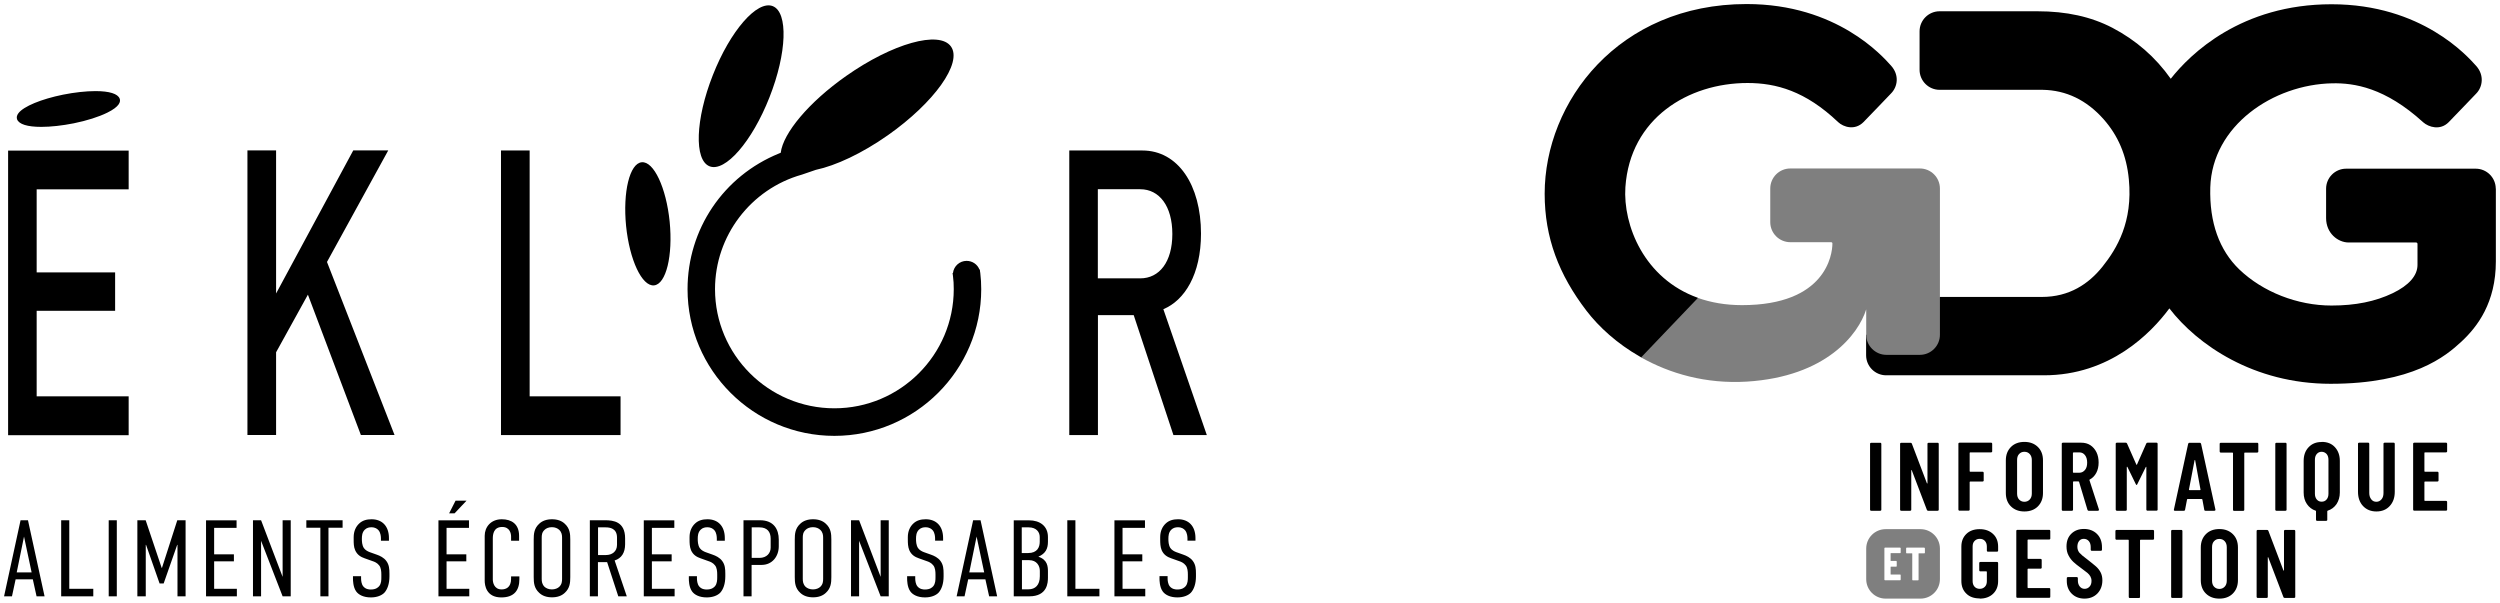
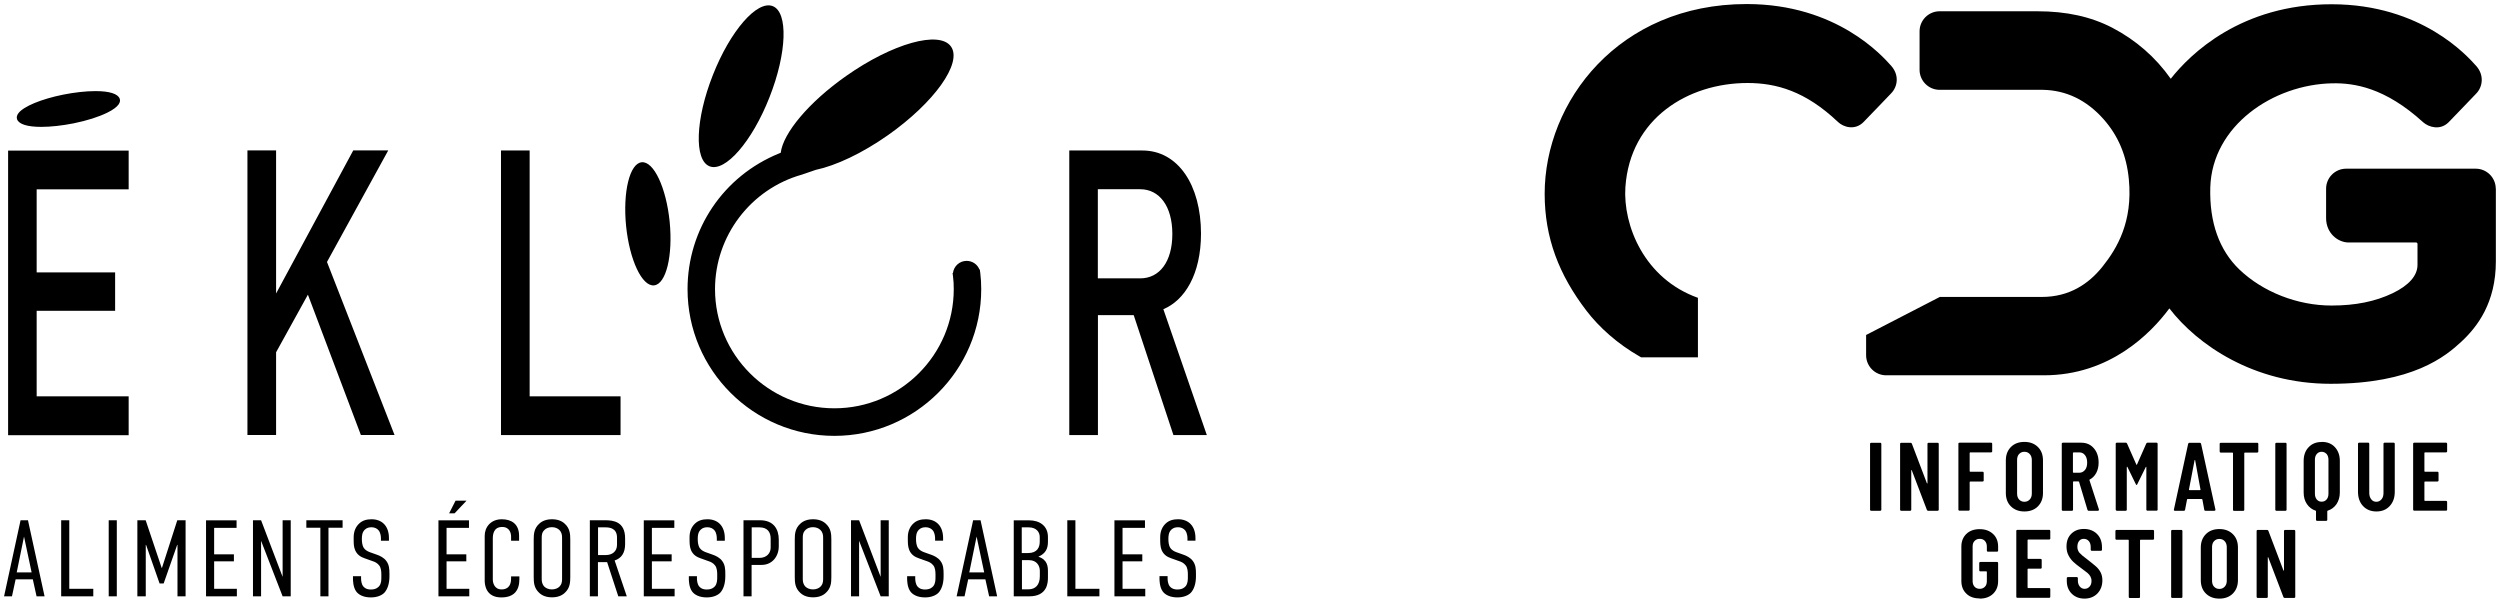
<svg xmlns="http://www.w3.org/2000/svg" height="61" viewBox="0 0 253 61" width="253">
  <path d="m67.77 22.43c.34 3.44-.36 6.33-1.58 6.45s-2.48-2.57-2.83-6.01c-.34-3.44.36-6.33 1.58-6.45s2.48 2.57 2.83 6.01zm4.04-5.6c1.58.62 4.3-2.5 6.06-6.98 1.77-4.48 1.91-8.61.33-9.23-1.58-.62-4.3 2.5-6.06 6.98-1.77 4.48-1.91 8.61-.33 9.23zm27.38 10.73-.03-.28h-.04c-.2-.52-.71-.88-1.3-.88-.71 0-1.3.54-1.38 1.23h-.04l.04.3c.06.5.08.8.08 1.33 0 6.65-5.42 12.06-12.08 12.06s-12.08-5.41-12.08-12.06c0-5.38 3.61-10.13 8.8-11.59.03 0 1.09-.38 1.4-.48 2.02-.43 4.67-1.66 7.3-3.51 4.69-3.3 7.55-7.31 6.38-8.97-1.17-1.65-5.92-.32-10.61 2.98-3.79 2.66-6.38 5.79-6.62 7.77-.05.02-.11.05-.17.07-5.63 2.29-9.26 7.67-9.26 13.74 0 8.18 6.67 14.84 14.86 14.84s14.86-6.66 14.86-14.84c0-.55-.03-1.12-.1-1.7h-.01zm-91.73-15.08c1.33-.27 2.53-.65 3.4-1.08 1.24-.61 1.37-1.11 1.25-1.42-.19-.49-1.03-.76-2.45-.76-.96 0-2.13.13-3.28.36-2.21.45-3.98 1.18-4.51 1.87-.17.22-.21.43-.14.63.19.49 1.03.76 2.45.76.96 0 2.13-.13 3.28-.36zm5.56 31.55v-3.92h-9.31v-8.66h7.94v-3.88h-7.94v-8.41h9.31v-3.92h-12.2v28.8h12.2zm26.91 0-6.84-17.52 6.2-11.29h-3.54l-7.81 14.48v-14.48h-2.9v28.8h2.9v-8.37l3.22-5.83 5.36 14.2h3.41zm22.87 0v-3.92h-9.2v-24.88h-2.9v28.8zm59.33 0-4.4-12.74c2.15-.89 3.81-3.52 3.81-7.65 0-4.89-2.31-8.41-5.93-8.41h-7.4v28.8h2.9v-12.14h3.62l4.02 12.14zm-3.49-20.35c0 2.83-1.31 4.49-3.25 4.49h-4.29v-9.02h4.29c1.93 0 3.25 1.7 3.25 4.53zm-114.13 36.67-1.68-7.7h-.75l-1.67 7.7h.8l.37-1.72h1.74l.38 1.72zm-1.31-2.42h-1.51l.74-3.63zm2.99-5.28v7.7h3.25v-.76h-2.43v-6.94zm4.81 0v7.7h.82v-7.7zm2.93 7.7h.82v-5.21h.03l1.37 3.91h.41l1.37-3.91h.03v5.21h.82v-7.7h-.84l-1.55 4.82h-.03l-1.62-4.82h-.84v7.7zm6.92 0h3.12v-.76h-2.3v-2.78h2v-.71h-2v-2.68h2.27v-.76h-3.09v7.7zm4.75-7.7v7.7h.82v-5.62l2.18 5.62h.82v-7.7h-.82v5.73l-2.18-5.73zm5.4 0v.76h1.42v6.94h.82v-6.94h1.43v-.76zm7.54 2.07h.82v-.26c0-1.23-.7-1.91-1.76-1.91-.48 0-.92.11-1.26.44-.32.3-.55.76-.55 1.37v.23c0 .37 0 .75.15 1.09.21.48.58.69.96.82l.84.3c.13.04.44.16.63.42.19.23.22.62.22.91v.3c0 .26 0 .63-.22.89-.12.14-.34.34-.85.34-.19 0-.52-.03-.76-.32-.19-.24-.22-.6-.22-.81v-.22h-.82v.27c0 .1 0 .84.33 1.28.24.33.73.6 1.48.6.62 0 1.1-.2 1.37-.48.3-.33.51-.89.51-1.65v-.27c0-.48-.03-.9-.31-1.28-.25-.35-.66-.54-.98-.65l-.7-.25c-.19-.07-.45-.2-.6-.42-.19-.3-.2-.69-.2-.92 0-.3.02-.66.29-.93.21-.21.47-.25.67-.25.4 0 .6.16.74.32.21.27.23.64.23.84v.22-.02zm5.83 5.63h3.12v-.76h-2.3v-2.78h2v-.71h-2v-2.68h2.27v-.76h-3.09v7.7zm2.84-9.68h-1.11l-.65 1.28h.55zm4.52 4.05h.8v-.49c0-1.22-.79-1.68-1.75-1.68-1.12 0-1.73.8-1.73 1.67v4.55c0 .44.14 1.69 1.68 1.69 1.32 0 1.83-.74 1.83-1.84v-.29h-.84v.24c0 .89-.53 1.08-.96 1.08-.77 0-.89-.73-.89-1v-4.15c0-.42.08-1.17.95-1.17.79 0 .9.69.9.97v.41zm2.28 3.68c0 .57.04 1.12.55 1.59.31.3.75.46 1.3.46s.99-.16 1.3-.46c.51-.47.55-1.02.55-1.59v-3.8c0-.57-.04-1.12-.55-1.59-.31-.3-.75-.46-1.3-.46s-.99.16-1.3.46c-.51.47-.55 1.02-.55 1.59zm2.87.18c0 .27-.02.55-.29.81-.15.14-.41.26-.74.26s-.58-.12-.74-.26c-.26-.26-.29-.54-.29-.81v-4.16c0-.27.02-.55.29-.8.15-.15.41-.27.74-.27s.58.12.74.27c.26.25.29.53.29.8zm2.81-5.93v7.7h.82v-3.46h.93l1.13 3.46h.86l-1.23-3.63c.7-.22 1.06-.79 1.06-1.64v-.6c0-1.7-1.2-1.83-2.03-1.83zm.83.72h.77c.42 0 1.15.09 1.15 1.04v.73c0 .68-.51 1.03-1.11 1.03h-.81zm4.63 6.98h3.12v-.76h-2.3v-2.78h2v-.71h-2v-2.68h2.27v-.76h-3.09v7.7zm7.38-5.63h.82v-.26c0-1.23-.7-1.91-1.76-1.91-.48 0-.92.11-1.26.44-.32.3-.55.76-.55 1.37v.23c0 .37.01.75.15 1.09.21.48.58.69.96.82l.84.3c.13.04.44.16.63.42.19.23.22.62.22.91v.3c0 .26-.01.63-.22.89-.12.14-.34.34-.85.34-.19 0-.52-.03-.76-.32-.19-.24-.22-.6-.22-.81v-.22h-.82v.27c0 .1 0 .84.33 1.28.24.33.73.6 1.48.6.62 0 1.1-.2 1.37-.48.3-.33.51-.89.51-1.65v-.27c0-.48-.03-.9-.31-1.28-.25-.35-.66-.54-.98-.65l-.7-.25c-.19-.07-.45-.2-.6-.42-.19-.3-.2-.69-.2-.92 0-.3.02-.66.29-.93.21-.21.47-.25.67-.25.4 0 .6.16.74.32.21.27.23.64.23.84v.22-.02zm2.71 5.63h.82v-3.18h1.01c1.1 0 1.74-.89 1.74-1.88v-.68c0-1.06-.52-1.96-1.9-1.96h-1.67zm.83-6.98h.79c.77 0 1.13.44 1.13 1.14v.91c0 .54-.38 1.04-1.14 1.04h-.78v-3.1zm4.36 5.03c0 .57.04 1.12.55 1.59.31.3.75.46 1.3.46s.99-.16 1.3-.46c.51-.47.55-1.02.55-1.59v-3.8c0-.57-.04-1.12-.55-1.59-.31-.3-.75-.46-1.3-.46s-.99.16-1.3.46c-.51.47-.55 1.02-.55 1.59zm2.87.18c0 .27-.02.55-.29.81-.15.14-.41.26-.74.26s-.58-.12-.74-.26c-.26-.26-.29-.54-.29-.81v-4.16c0-.27.02-.55.29-.8.15-.15.41-.27.74-.27s.58.12.74.27c.26.25.29.53.29.8zm2.82-5.93v7.7h.82v-5.62l2.18 5.62h.82v-7.7h-.82v5.73l-2.18-5.73zm8.5 2.07h.82v-.26c0-1.23-.7-1.91-1.76-1.91-.48 0-.92.11-1.26.44-.32.3-.55.76-.55 1.37v.23c0 .37.01.75.15 1.09.21.48.58.69.96.82l.84.3c.13.04.44.16.63.42.19.23.22.62.22.91v.3c0 .26-.01.63-.22.89-.12.14-.34.34-.85.34-.19 0-.52-.03-.76-.32-.19-.24-.22-.6-.22-.81v-.22h-.82v.27c0 .1 0 .84.33 1.28.24.33.73.6 1.48.6.62 0 1.1-.2 1.37-.48.3-.33.51-.89.51-1.65v-.27c0-.48-.03-.9-.31-1.28-.25-.35-.66-.54-.98-.65l-.7-.25c-.19-.07-.45-.2-.6-.42-.19-.3-.2-.69-.2-.92 0-.3.02-.66.29-.93.21-.21.47-.25.67-.25.4 0 .6.16.74.32.21.27.23.64.23.84v.22-.02zm6.29 5.63-1.68-7.7h-.75l-1.67 7.7h.8l.37-1.72h1.74l.38 1.72zm-1.31-2.42h-1.51l.74-3.63zm2.99-5.28v7.7h1.57c1.85 0 1.89-1.41 1.89-1.89v-.6c0-.51-.03-1.21-.97-1.52.74-.32.97-.82.97-1.51v-.48c0-1.14-.85-1.69-1.9-1.69h-1.56zm.82.72h.69c.78 0 1.12.48 1.12.97v.49c0 .54-.24 1.14-1.18 1.14h-.64v-2.61zm0 3.32h.74c.77 0 1.08.58 1.08 1.08v.55c0 .9-.47 1.32-1.14 1.32h-.67v-2.95zm4.6-4.04v7.7h3.25v-.76h-2.43v-6.94zm4.77 7.7h3.12v-.76h-2.3v-2.78h2v-.71h-2v-2.68h2.27v-.76h-3.09v7.7zm7.38-5.63h.82v-.26c0-1.23-.7-1.91-1.76-1.91-.48 0-.92.11-1.26.44-.32.3-.55.76-.55 1.37v.23c0 .37.01.75.15 1.09.21.48.58.69.96.82l.84.3c.13.04.44.16.63.42.19.23.22.62.22.91v.3c0 .26-.01.63-.22.89-.12.14-.34.34-.85.34-.19 0-.52-.03-.76-.32-.19-.24-.22-.6-.22-.81v-.22h-.82v.27c0 .1 0 .84.33 1.28.24.33.73.6 1.48.6.62 0 1.1-.2 1.37-.48.3-.33.51-.89.51-1.65v-.27c0-.48-.03-.9-.31-1.28-.25-.35-.66-.54-.98-.65l-.7-.25c-.19-.07-.45-.2-.6-.42-.19-.3-.2-.69-.2-.92 0-.3.02-.66.29-.93.21-.21.47-.25.67-.25.4 0 .6.16.74.32.21.27.23.64.23.84v.22-.02z" />
  <path d="m252.58 19.06v7.4c0 4.16-1.86 6.6-3.47 8.1s-4.94 4.28-13.26 4.28c-7.77 0-13.48-3.95-16.31-7.63-1.87 2.52-6.02 6.77-12.69 6.77h-15.97c-1.12 0-2.03-.91-2.03-2.03v-2.05l7.46-3.85h10.33c2.78 0 4.73-1.32 6.12-3.05 1.48-1.85 3.09-4.54 2.68-8.84-.23-2.45-1.09-4.44-2.56-6.1-1.71-1.93-3.78-2.93-6.15-2.97h-10.44c-1.12 0-2.03-.91-2.03-2.03v-3.89c0-1.12.91-2.03 2.03-2.03h9.89c2.95 0 5.43.55 7.59 1.67 2.39 1.25 4.37 2.98 5.91 5.16 1.97-2.5 7.11-7.54 16.27-7.54s13.79 5.3 14.63 6.23c.86.95.66 2.16 0 2.82-.38.38-2.05 2.16-2.78 2.89-.86.86-2.01.5-2.58 0-3.86-3.52-6.99-3.98-9.18-3.94-6 .11-12.17 4.29-12.36 10.53-.1 3.57.92 6.36 2.93 8.3 2.39 2.29 5.89 3.66 9.34 3.66 2.42 0 4.44-.41 6.19-1.25 1.64-.79 2.51-1.78 2.51-2.86v-2.13c0-.08-.06-.14-.14-.14h-6.82c-1.1 0-2.29-.94-2.29-2.47v-2.97c0-1.12.91-2.03 2.03-2.03h13.11c1.12 0 2.03.91 2.03 2.03zm-88.09-.13c.48-6.96 6.36-10.53 12.36-10.53 2.89 0 5.86.81 9.16 3.95.55.52 1.71.88 2.58 0 .73-.73 2.4-2.51 2.78-2.89.67-.67.87-1.86 0-2.82-.84-.93-5.46-6.23-14.61-6.23-12.99 0-20.44 9.91-20.44 19.2 0 4.44 1.43 8.18 4.24 11.85 1.25 1.63 3.09 3.32 5.43 4.65 0 0 .07.04.09.05h5.75v-6.02c-5.44-1.94-7.6-7.34-7.34-11.22zm24.88 32.76h.9s.06 0 .09-.03.03-.05.03-.09v-6.64s0-.06-.03-.09-.05-.03-.09-.03h-.9s-.06 0-.09.03-.03.05-.03.09v6.64s0 .06.03.09.05.03.09.03zm3.05 0h.88s.06 0 .09-.03.03-.05.03-.09v-3.97s0-.03.02-.03.02 0 .03.02l1.53 4.01c.02.06.06.09.13.09h.95s.06 0 .09-.03.03-.05.03-.09v-6.64s0-.06-.03-.09-.05-.03-.09-.03h-.9s-.06 0-.09.03-.03.05-.03.09v3.96s0 .04-.02.04-.02 0-.04-.03l-1.52-4c-.02-.06-.06-.09-.13-.09h-.94s-.06 0-.09.03-.03.05-.03.09v6.64s0 .06.03.09.05.03.09.03zm9.19-6.02v-.75s0-.06-.03-.09-.05-.03-.09-.03h-3.18s-.06 0-.09.03-.03.05-.03.09v6.64s0 .06.03.09.05.03.09.03h.9s.06 0 .09-.03.03-.05.03-.09v-2.78s.02-.05.05-.05h1.25s.06 0 .09-.03.03-.05.03-.09v-.75s0-.06-.03-.09-.05-.03-.09-.03h-1.25s-.05-.02-.05-.05v-1.86s.02-.05.05-.05h2.11s.06 0 .09-.03.03-.05.03-.09zm3.26 6.09c.56 0 1.02-.17 1.36-.51s.52-.79.52-1.36v-3.3c0-.56-.17-1.02-.52-1.36s-.8-.51-1.36-.51-1.02.17-1.36.51-.52.79-.52 1.36v3.3c0 .56.17 1.02.52 1.36s.8.51 1.36.51zm0-.98c-.22 0-.4-.08-.54-.23s-.2-.36-.2-.6v-3.4c0-.25.06-.45.2-.6s.31-.23.54-.23.4.08.54.23.21.36.21.6v3.4c0 .25-.07.45-.21.6s-.32.23-.54.23zm6.49.91h.94c.07 0 .11-.03.11-.09 0-.02 0-.04 0-.05l-.96-2.96s0-.06.03-.06c.28-.15.5-.37.66-.67s.24-.65.24-1.05-.07-.74-.22-1.05c-.15-.3-.36-.54-.62-.71s-.57-.25-.92-.25h-1.85s-.06 0-.09.03-.03.05-.03.09v6.65s0 .06.03.09.05.03.09.03h.9s.06 0 .09-.03.03-.05.03-.09v-2.8s.02-.05.05-.05h.51s.04.02.05.04l.85 2.83c.02.06.06.1.13.1zm-1.53-5.91h.6c.24 0 .43.1.57.28.15.19.22.44.22.76s-.07.56-.22.74-.34.28-.57.28h-.6s-.05-.02-.05-.05v-1.95s.02-.05.05-.05zm4.38 5.91h.9s.06 0 .09-.03.03-.05.03-.09v-4.29s0-.04.02-.05c.02 0 .02 0 .04.02l.85 1.74c.03.06.06.09.08.09s.06-.03.08-.09l.85-1.72s.02-.03.04-.03.02.02.02.04v4.28s0 .06.03.09.05.03.09.03h.9s.06 0 .09-.03.03-.05.03-.09v-6.64s0-.06-.03-.09-.05-.03-.09-.03h-.9c-.06 0-.11.03-.13.09l-.94 2.13s-.04.04-.06 0l-.94-2.13c-.02-.06-.07-.09-.13-.09h-.9s-.06 0-.09.03-.03.05-.03.09v6.64s0 .06.03.09.05.03.09.03zm8.97 0h.91c.07 0 .11-.03.11-.09v-.04l-1.45-6.64c-.02-.07-.06-.11-.13-.11h-1.05c-.07 0-.11.04-.13.11l-1.44 6.64c-.02.09.02.13.1.13h.9c.08 0 .12-.04.13-.11l.2-1.04s.02-.04.06-.04h1.43s.06.02.06.05l.19 1.03c0 .07.05.11.13.11zm-1.66-2.14.57-2.97s.02-.03.03-.03.02 0 .03.03l.54 2.97s0 .05-.05.05h-1.07s-.06-.02-.05-.05zm6.89-4.74h-3.66s-.06 0-.09.03-.03.05-.03.09v.75s0 .06.03.09.05.03.09.03h1.18s.05.02.05.05v5.73s0 .06.03.09.05.03.09.03h.9s.06 0 .09-.03.03-.05.03-.09v-5.73s.02-.05.05-.05h1.25s.06 0 .09-.03.03-.05.03-.09v-.75s0-.06-.03-.09-.05-.03-.09-.03zm1.97 6.88h.9s.06 0 .09-.03.03-.05.03-.09v-6.64s0-.06-.03-.09-.05-.03-.09-.03h-.9s-.06 0-.09.03-.03.05-.03.09v6.64s0 .06.03.09.05.03.09.03zm4.57-6.96c-.55 0-.98.17-1.32.53s-.5.82-.5 1.39v3.2c0 .45.11.84.33 1.16s.51.55.88.67c.02 0 .04.02.04.05v.86s0 .06.03.09.05.03.09.03h.9s.06 0 .09-.03.03-.05.03-.09v-.86s.02-.04.04-.05c.38-.12.67-.34.9-.67.21-.33.33-.71.33-1.17v-3.2c0-.57-.17-1.03-.5-1.39s-.78-.53-1.32-.53zm.69 5.23c0 .25-.06.44-.19.59s-.29.22-.5.22-.36-.07-.49-.22-.19-.35-.19-.59v-3.43c0-.25.06-.44.19-.59s.29-.22.49-.22.36.08.5.22c.13.15.19.35.19.59zm4.85 1.8c.56 0 1.01-.18 1.35-.55s.51-.84.51-1.44v-4.85s0-.06-.03-.09-.05-.03-.09-.03h-.9s-.06 0-.09.03-.03.05-.03.09v4.97c0 .26-.06.48-.2.64s-.3.25-.52.25-.39-.08-.52-.25-.2-.37-.2-.64v-4.97s0-.06-.03-.09-.05-.03-.09-.03h-.9s-.06 0-.09.03-.03.05-.03.09v4.85c0 .59.17 1.08.51 1.44s.79.55 1.35.55h.02zm7.16-6.09v-.75s0-.06-.03-.09-.05-.03-.09-.03h-3.2s-.06 0-.09.03-.03.05-.03.09v6.64s0 .06.03.09.05.03.09.03h3.2s.06 0 .09-.03.03-.05.03-.09v-.75s0-.06-.03-.09-.05-.03-.09-.03h-2.13s-.05-.02-.05-.05v-1.86s.02-.05.05-.05h1.26s.06 0 .09-.03.03-.05.03-.09v-.75s0-.06-.03-.09-.05-.03-.09-.03h-1.26s-.05-.02-.05-.05v-1.86s.02-.05.05-.05h2.13s.06 0 .09-.03.03-.05.03-.09zm-47.31 14.91c.56 0 1.01-.16 1.35-.48s.52-.75.52-1.29v-1.82s0-.06-.03-.09-.05-.03-.09-.03h-1.67s-.06 0-.09.03-.03.05-.03.09v.71s0 .06.03.09.05.03.09.03h.6s.05.02.05.05v.94c0 .24-.06.43-.2.57s-.31.21-.52.21-.39-.07-.52-.21-.2-.33-.2-.57v-3.5c0-.24.06-.43.2-.57s.3-.21.52-.21.39.07.52.21.2.33.2.57v.4s0 .06.03.09.05.03.09.03h.9s.06 0 .09-.03.03-.05.03-.09v-.38c0-.55-.17-.98-.52-1.3s-.79-.48-1.35-.48-1.01.16-1.34.48c-.34.33-.51.75-.51 1.29v3.47c0 .54.17.97.51 1.29.33.33.79.48 1.34.48zm7.15-6.09v-.75s0-.06-.03-.09-.05-.03-.09-.03h-3.2s-.06 0-.09.03-.03.05-.03.09v6.64s0 .06.03.09.05.03.09.03h3.2s.06 0 .09-.03.03-.05.03-.09v-.75s0-.06-.03-.09-.05-.03-.09-.03h-2.13s-.05-.02-.05-.05v-1.86s.02-.05.05-.05h1.26s.06 0 .09-.03.03-.05.03-.09v-.75s0-.06-.03-.09-.05-.03-.09-.03h-1.26s-.05-.02-.05-.05v-1.86s.02-.05.05-.05h2.13s.06 0 .09-.03.03-.05.03-.09zm3.44 6.09c.55 0 .98-.17 1.32-.51.33-.34.51-.79.51-1.34 0-.31-.06-.57-.17-.79s-.27-.43-.47-.61c-.21-.18-.51-.43-.9-.73-.4-.29-.66-.52-.79-.67-.13-.17-.2-.36-.2-.6s.06-.44.18-.59.28-.21.47-.21c.21 0 .38.08.51.23s.19.36.19.61v.25s0 .06.03.09.05.03.09.03h.9s.06 0 .09-.03.03-.05.03-.09v-.24c0-.56-.17-1.01-.5-1.34s-.78-.51-1.32-.51-.95.16-1.28.48-.49.75-.49 1.29c0 .34.06.64.2.9.13.26.3.48.5.67.2.18.46.4.79.63.29.21.5.37.63.48s.23.23.3.36.11.27.11.44c0 .25-.06.44-.2.59s-.3.22-.5.22-.36-.08-.49-.24-.19-.36-.19-.62v-.21s0-.06-.03-.09-.05-.03-.09-.03h-.88s-.06 0-.09.03-.03.05-.03.09v.28c0 .52.17.95.5 1.28s.77.5 1.3.5h-.02zm6.93-6.95h-3.66s-.06 0-.09.03-.03.05-.03.09v.75s0 .06.03.09.05.03.09.03h1.18s.05.02.05.05v5.73s0 .06.03.09.05.03.09.03h.9s.06 0 .09-.03.03-.05.03-.09v-5.73s.02-.05.05-.05h1.25s.06 0 .09-.03.03-.05.03-.09v-.75s0-.06-.03-.09-.05-.03-.09-.03zm1.98 6.88h.9s.06 0 .09-.03.03-.05.03-.09v-6.64s0-.06-.03-.09-.05-.03-.09-.03h-.9s-.06 0-.09.03-.03.05-.03.09v6.64s0 .06.03.09.05.03.09.03zm4.76.07c.56 0 1.02-.17 1.36-.51s.52-.79.52-1.36v-3.3c0-.56-.17-1.02-.52-1.36s-.8-.51-1.36-.51-1.02.17-1.36.51-.52.79-.52 1.36v3.3c0 .56.17 1.02.52 1.36s.8.51 1.36.51zm0-.98c-.22 0-.4-.08-.54-.23s-.2-.36-.2-.6v-3.4c0-.25.06-.45.2-.6s.31-.23.54-.23.4.08.54.23.21.36.21.6v3.4c0 .25-.07.45-.21.6s-.32.23-.54.23zm3.9.91h.88s.06 0 .09-.03.03-.05.03-.09v-3.97s0-.03.02-.03.02 0 .03.02l1.53 4.01c.02.06.06.09.13.09h.95s.06 0 .09-.03.03-.05.03-.09v-6.64s0-.06-.03-.09-.05-.03-.09-.03h-.9s-.06 0-.09.03-.03.05-.03.09v3.96s0 .04-.02.04-.02 0-.04-.03l-1.52-4c-.02-.06-.06-.09-.13-.09h-.94s-.06 0-.09.03-.03.05-.03.09v6.64s0 .06.03.09.05.03.09.03z" />
-   <path d="m196.32 19.06v14.82c0 1.12-.91 2.03-2.03 2.03h-3.4c-1.11 0-2.03-.93-2.03-2.01v-2.59c-.79 2.52-4.05 6.81-12.08 7.31-4.17.25-7.8-.82-10.7-2.45l5.75-6.02c1.3.46 2.78.73 4.46.73 8.49 0 9.15-5.12 9.15-6.24 0-.06-.03-.13-.14-.13h-4.12c-1.12 0-2.03-.91-2.03-2.03v-3.4c0-1.12.91-2.03 2.03-2.03h13.11c1.12 0 2.03.91 2.03 2.03zm0 36.46v3.09c0 1.09-.88 1.97-1.97 1.97h-3.52c-1.09 0-1.97-.88-1.97-1.97v-3.09c0-1.09.88-1.97 1.97-1.97h3.52c1.09 0 1.97.88 1.97 1.97zm-3.97-.04s0-.03-.02-.04c0 0-.02-.02-.04-.02h-1.53s-.02 0-.04.02c0 0-.02.02-.02.04v3.18s0 .03.02.04c0 0 .02.02.04.02h1.53s.03 0 .04-.02c0 0 .02-.02.02-.04v-.46s0-.03-.02-.04c0 0-.02-.02-.04-.02h-.94s-.02 0-.02-.02v-.75s0-.02.02-.02h.54s.02 0 .04-.02c0 0 .02-.02.02-.04v-.46s0-.03-.02-.04c0 0-.02-.02-.04-.02h-.54s-.02 0-.02-.02v-.75s0-.02.02-.02h.94s.03 0 .04-.02c0 0 .02-.02.02-.04v-.46zm2.44 0s0-.03-.02-.04c0 0-.02-.02-.04-.02h-1.77s-.03 0-.04.02c0 0-.02.02-.02.04v.46s0 .03.02.04c0 0 .02.02.04.02h.54s.02 0 .02.02v2.65s0 .03.02.04c0 0 .02.02.04.02h.52s.03 0 .04-.02c0 0 .02-.02.02-.04v-2.65s0-.02.02-.02h.56s.02 0 .04-.02c0 0 .02-.02.02-.04v-.46h-.02z" fill="#7f7f7f" />
</svg>